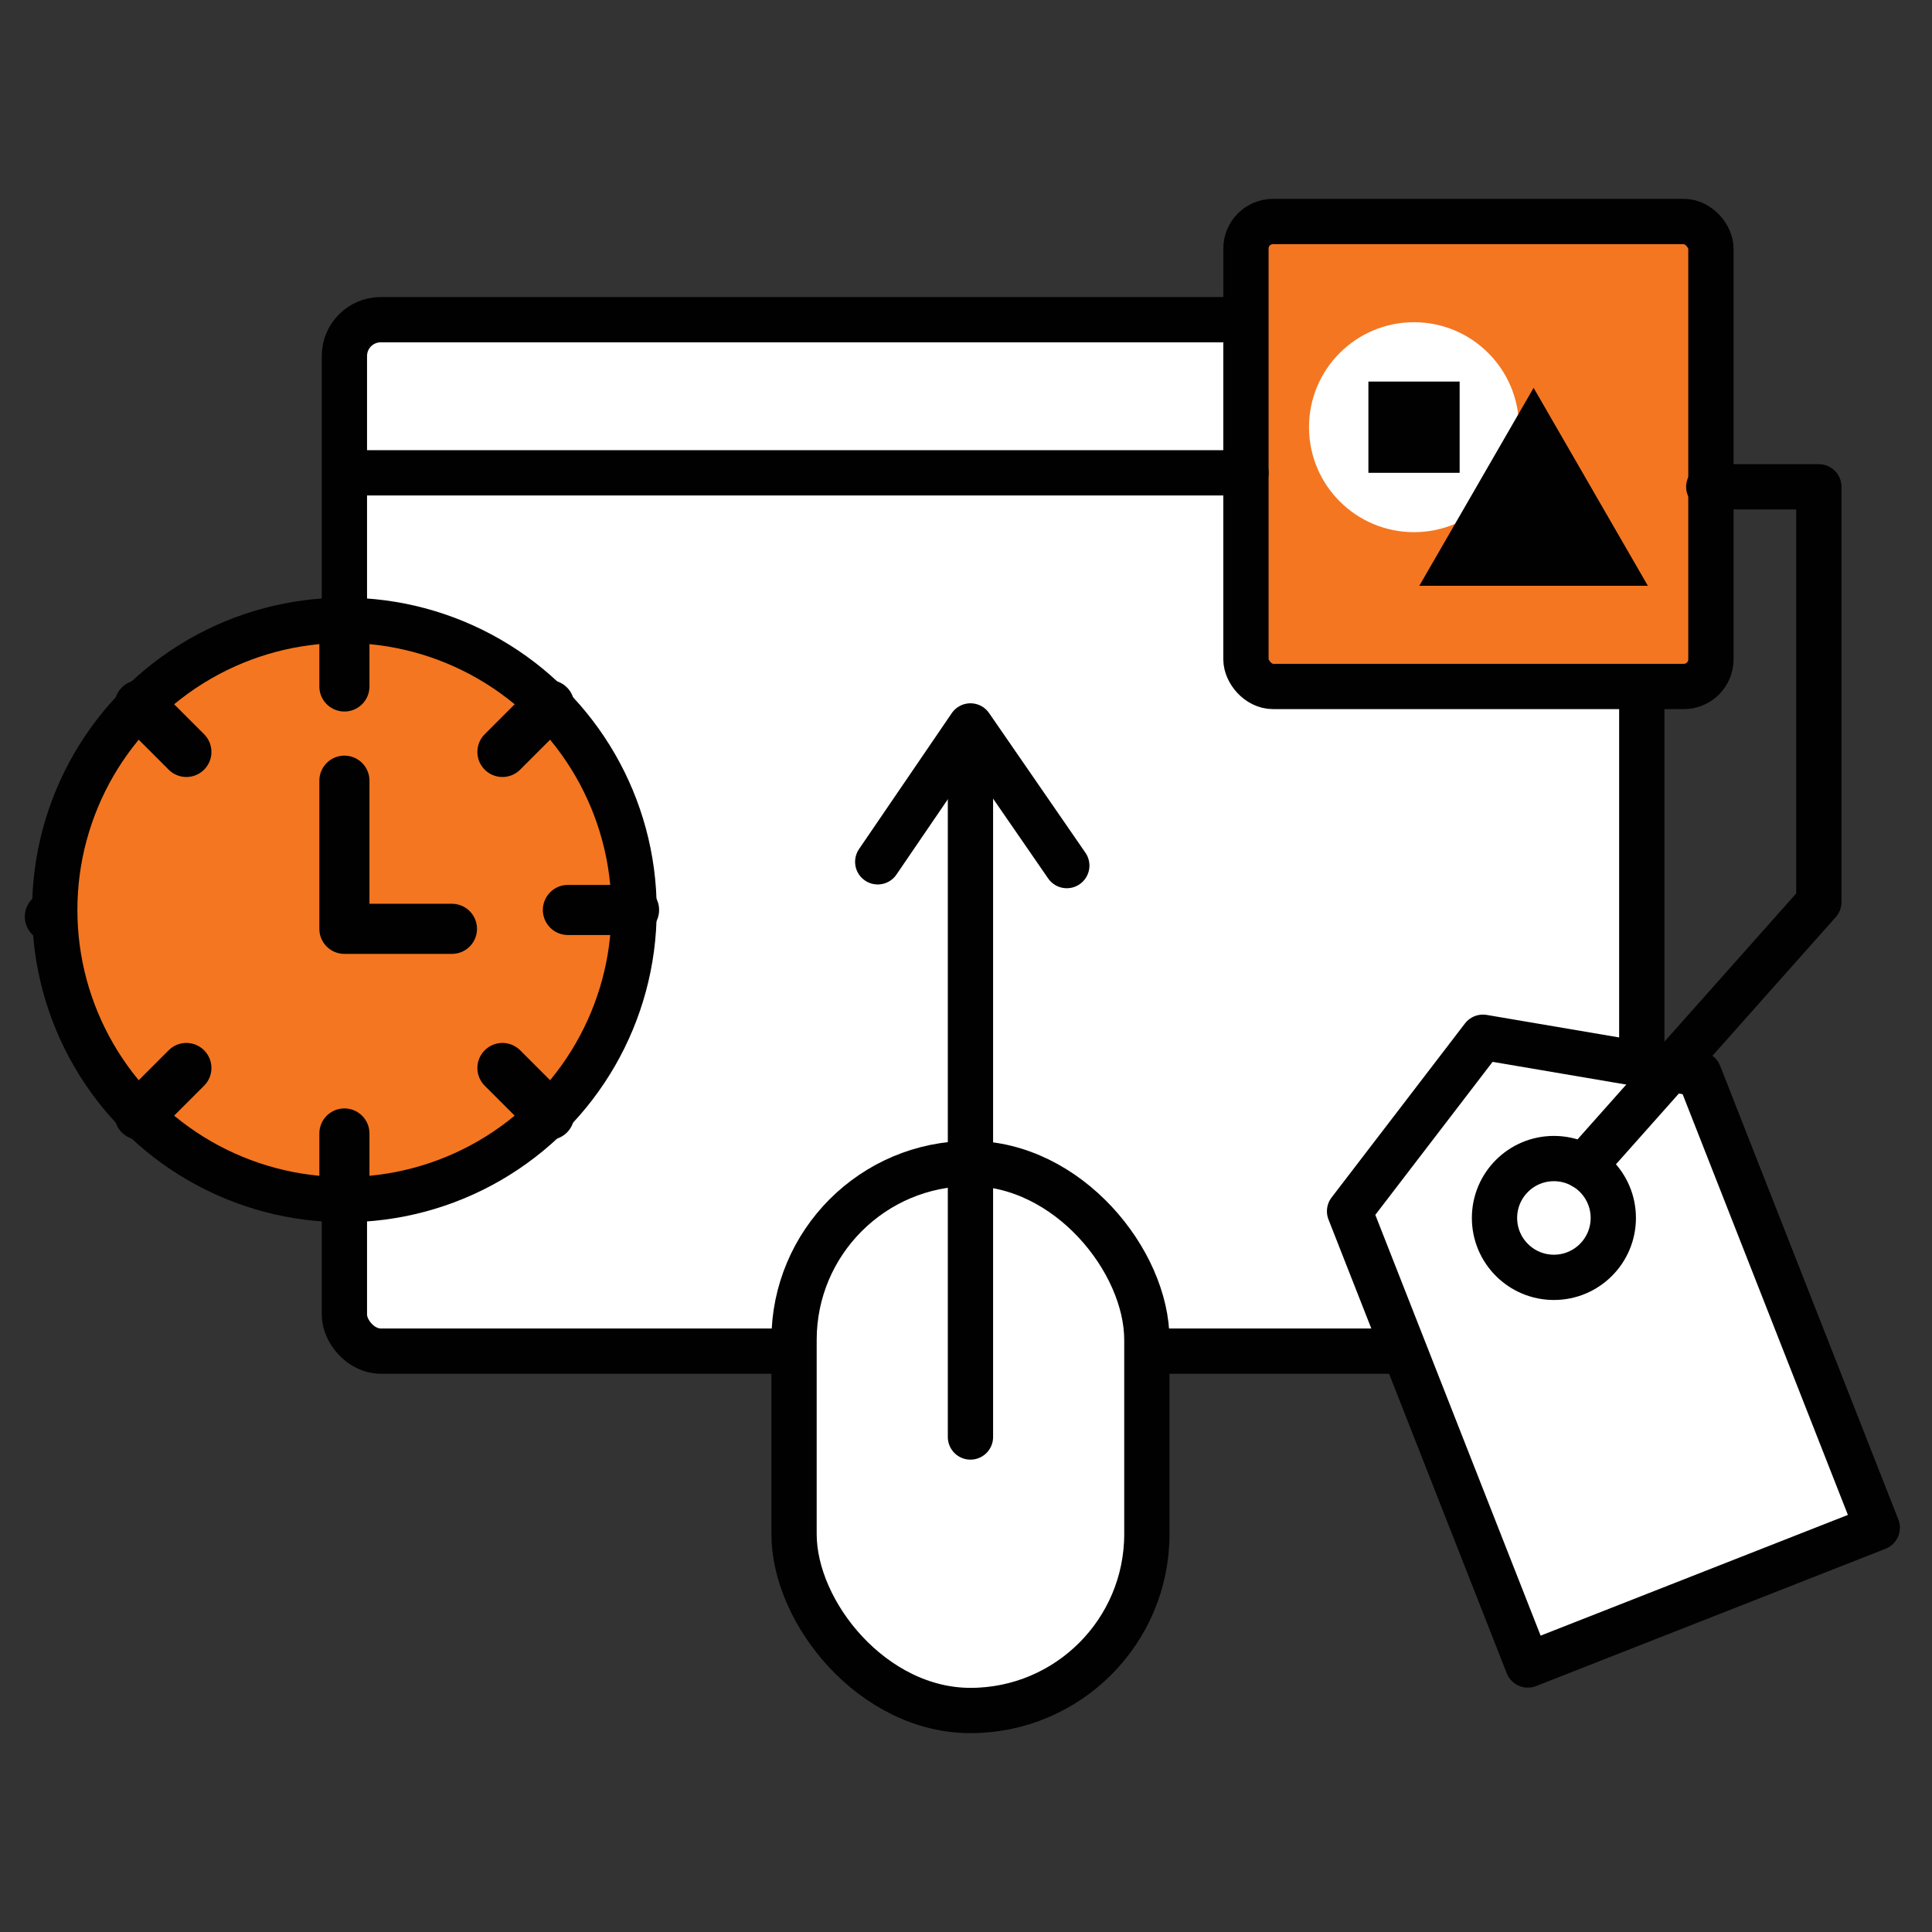
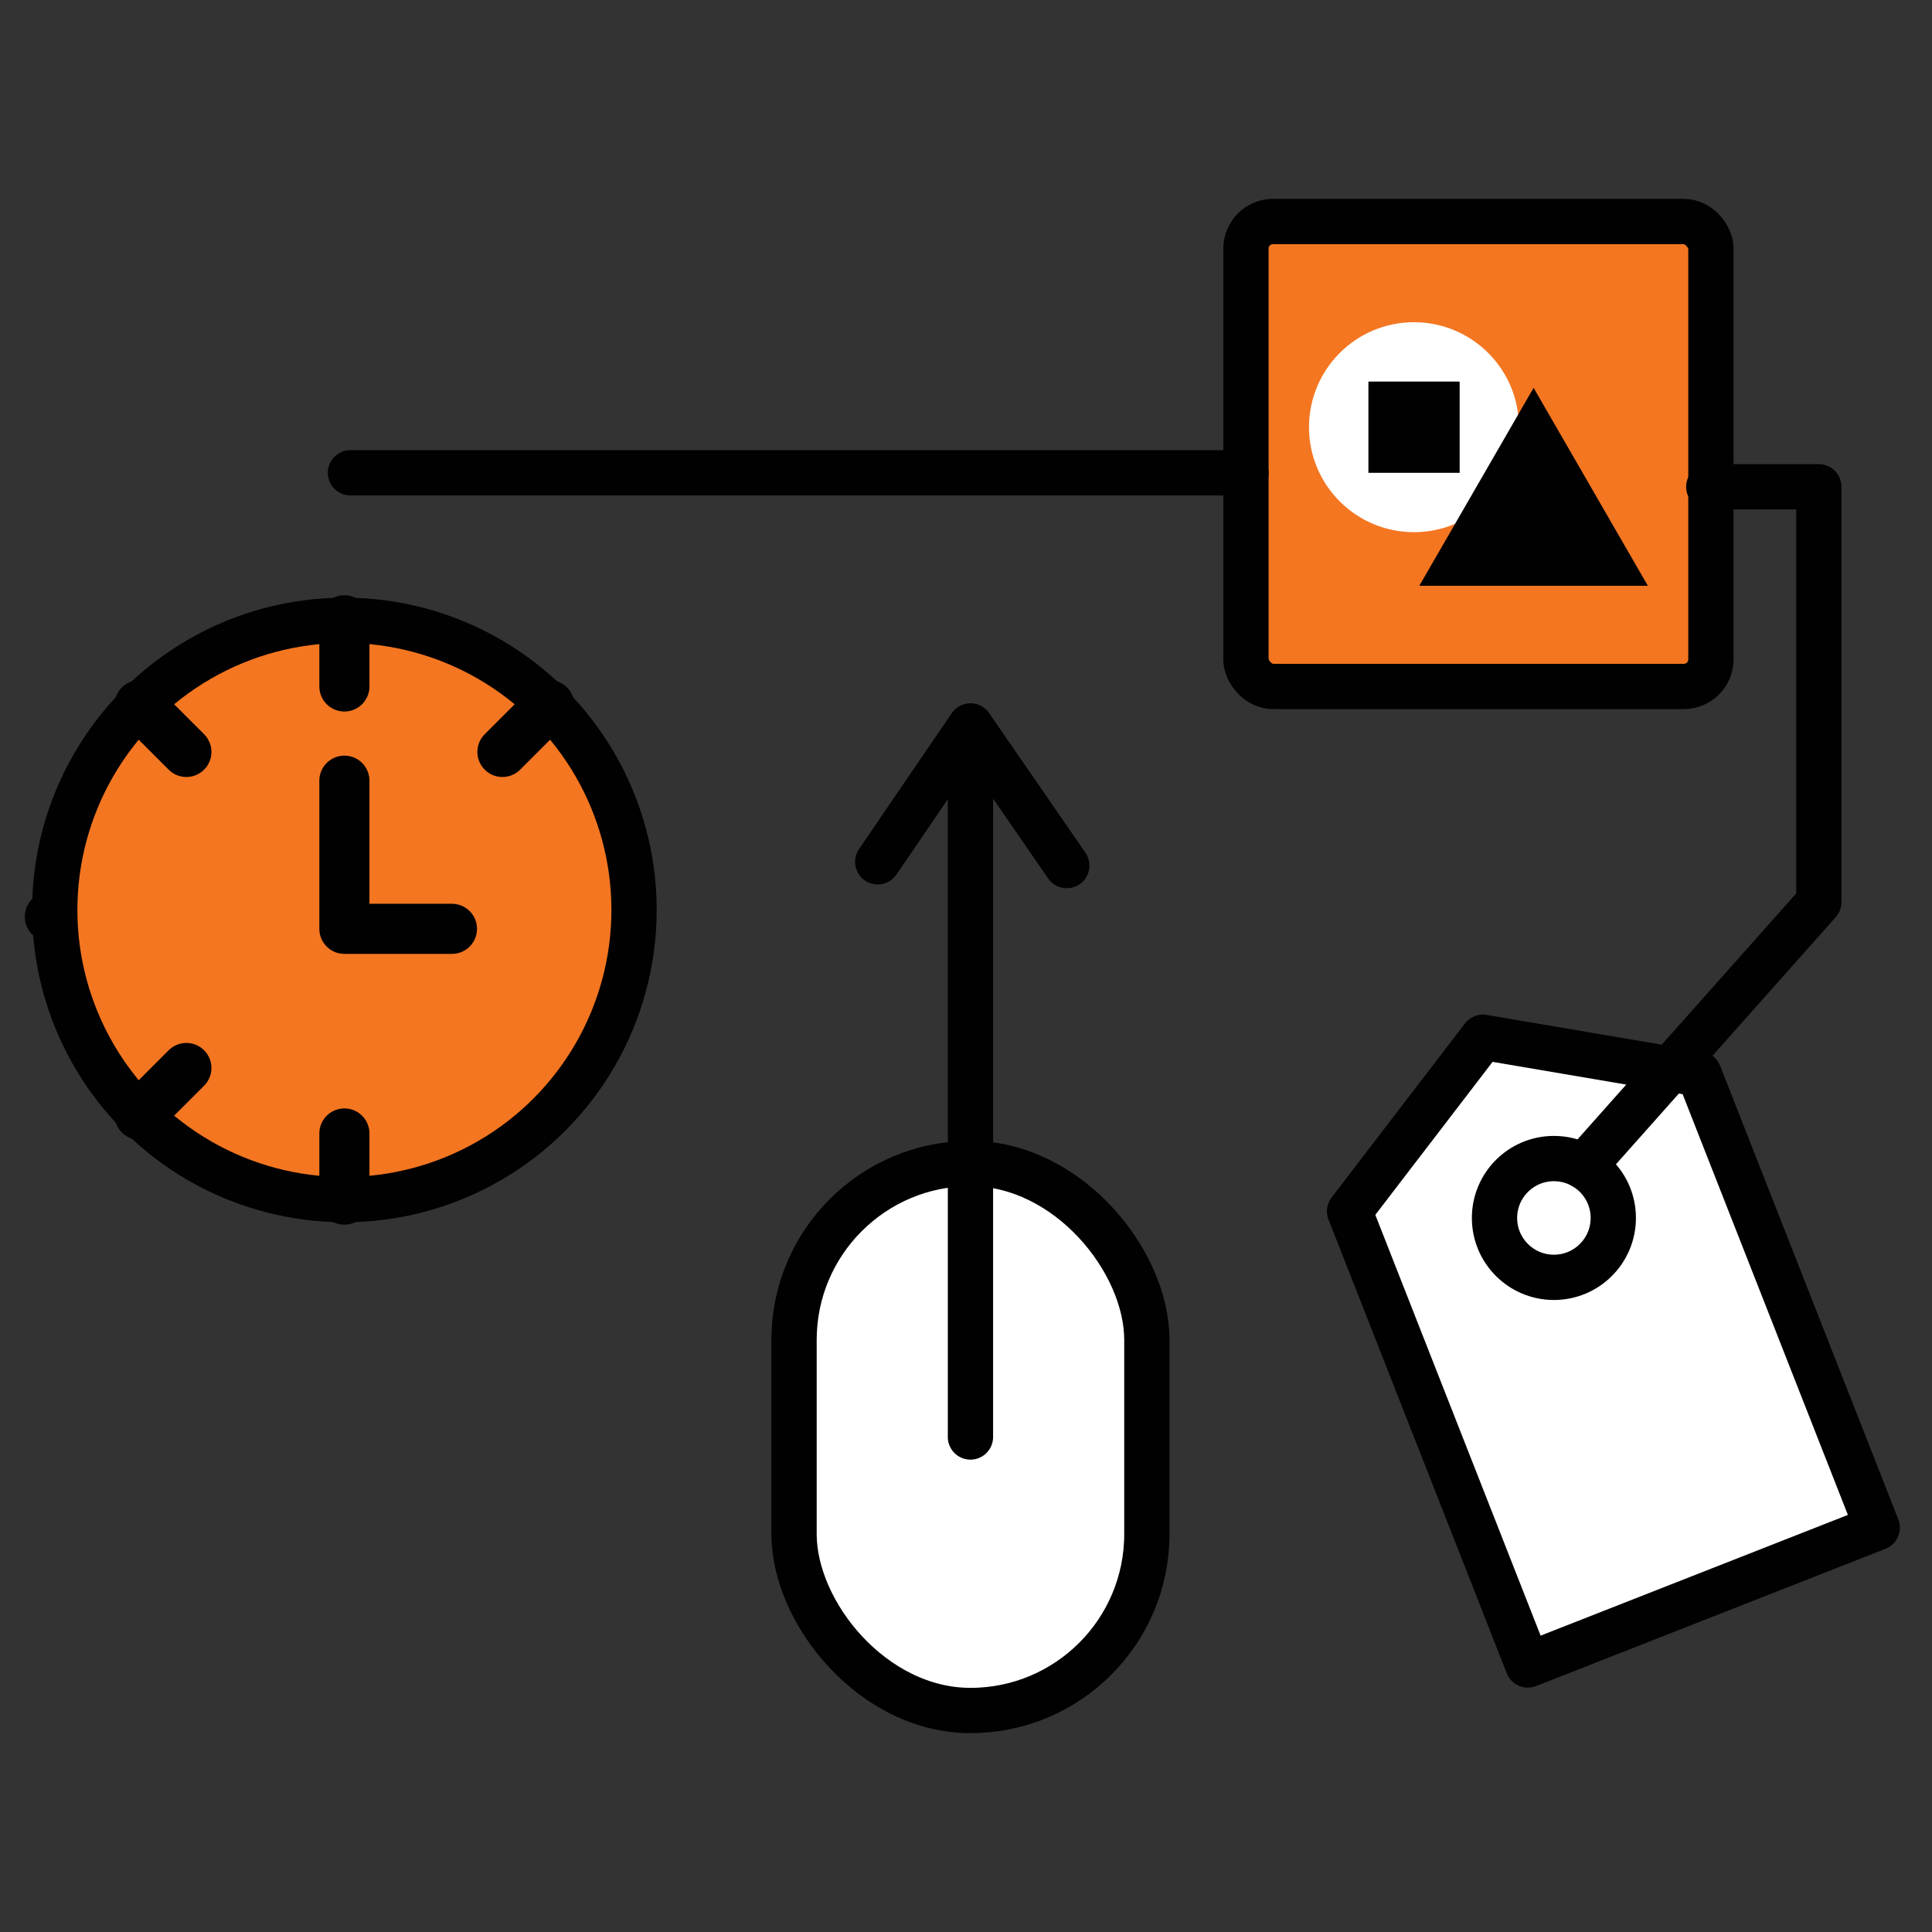
<svg xmlns="http://www.w3.org/2000/svg" id="Layer_1" data-name="Layer 1" viewBox="0 0 512 512">
  <rect x="0" y="0" width="512" height="512" fill="#333333" stroke="none" />
  <defs>
    <style>
      .cls-1 {
        fill: #010101;
      }

      .cls-1, .cls-2 {
        stroke-width: 0px;
      }

      .cls-2, .cls-3 {
        fill: #fff;
      }

      .cls-4 {
        stroke-width: 13.28px;
      }

      .cls-4, .cls-5 {
        fill: none;
      }

      .cls-4, .cls-5, .cls-3, .cls-6 {
        stroke: #010101;
        stroke-linecap: round;
        stroke-linejoin: round;
      }

      .cls-5, .cls-3, .cls-6 {
        stroke-width: 12px;
      }

      .cls-6 {
        fill: #f47621;
      }
    </style>
  </defs>
  <line class="cls-4" x1="13.21" y1="242.93" x2="30.74" y2="242.93" />
-   <rect class="cls-3" x="91.27" y="84.72" width="343.82" height="273.34" rx="9.63" ry="9.63" />
  <rect class="cls-3" x="210.43" y="308.34" width="93.5" height="144.96" rx="46.75" ry="46.75" />
  <g>
    <rect class="cls-6" x="330.19" y="58.7" width="123.22" height="123.22" rx="7.18" ry="7.18" />
    <g>
      <circle class="cls-2" cx="374.72" cy="113.21" r="27.82" />
      <polygon class="cls-1" points="406.42 102.78 376.13 155.24 436.7 155.24 406.42 102.78" />
      <rect class="cls-1" x="362.64" y="101.12" width="24.18" height="24.18" />
    </g>
  </g>
  <line class="cls-5" x1="257.18" y1="380.82" x2="257.18" y2="208.19" />
  <polyline class="cls-5" points="232.61 228.39 257.18 192.38 282.71 229.39" />
  <line class="cls-5" x1="92.87" y1="125.3" x2="330.19" y2="125.3" />
  <circle class="cls-6" cx="91.27" cy="241.15" r="76.76" />
  <polyline class="cls-4" points="91.27 206.89 91.27 246.15 119.77 246.15" />
  <line class="cls-4" x1="91.27" y1="164.39" x2="91.27" y2="181.92" />
  <line class="cls-4" x1="36.99" y1="186.87" x2="49.39" y2="199.27" />
  <line class="cls-4" x1="36.99" y1="295.43" x2="49.39" y2="283.03" />
  <line class="cls-4" x1="91.27" y1="317.91" x2="91.27" y2="300.38" />
-   <line class="cls-4" x1="145.55" y1="295.43" x2="133.15" y2="283.03" />
-   <line class="cls-4" x1="168.03" y1="241.15" x2="150.5" y2="241.15" />
  <line class="cls-4" x1="145.55" y1="186.87" x2="133.15" y2="199.27" />
  <polygon class="cls-3" points="497.49 404.86 404.89 441.24 357.65 320.99 392.99 274.88 450.26 284.62 497.49 404.86" />
  <circle class="cls-3" cx="411.8" cy="322.77" r="15.74" />
  <polyline class="cls-5" points="419.68 309.15 482.01 239.06 482.01 129.01 452.84 129.01" />
</svg>